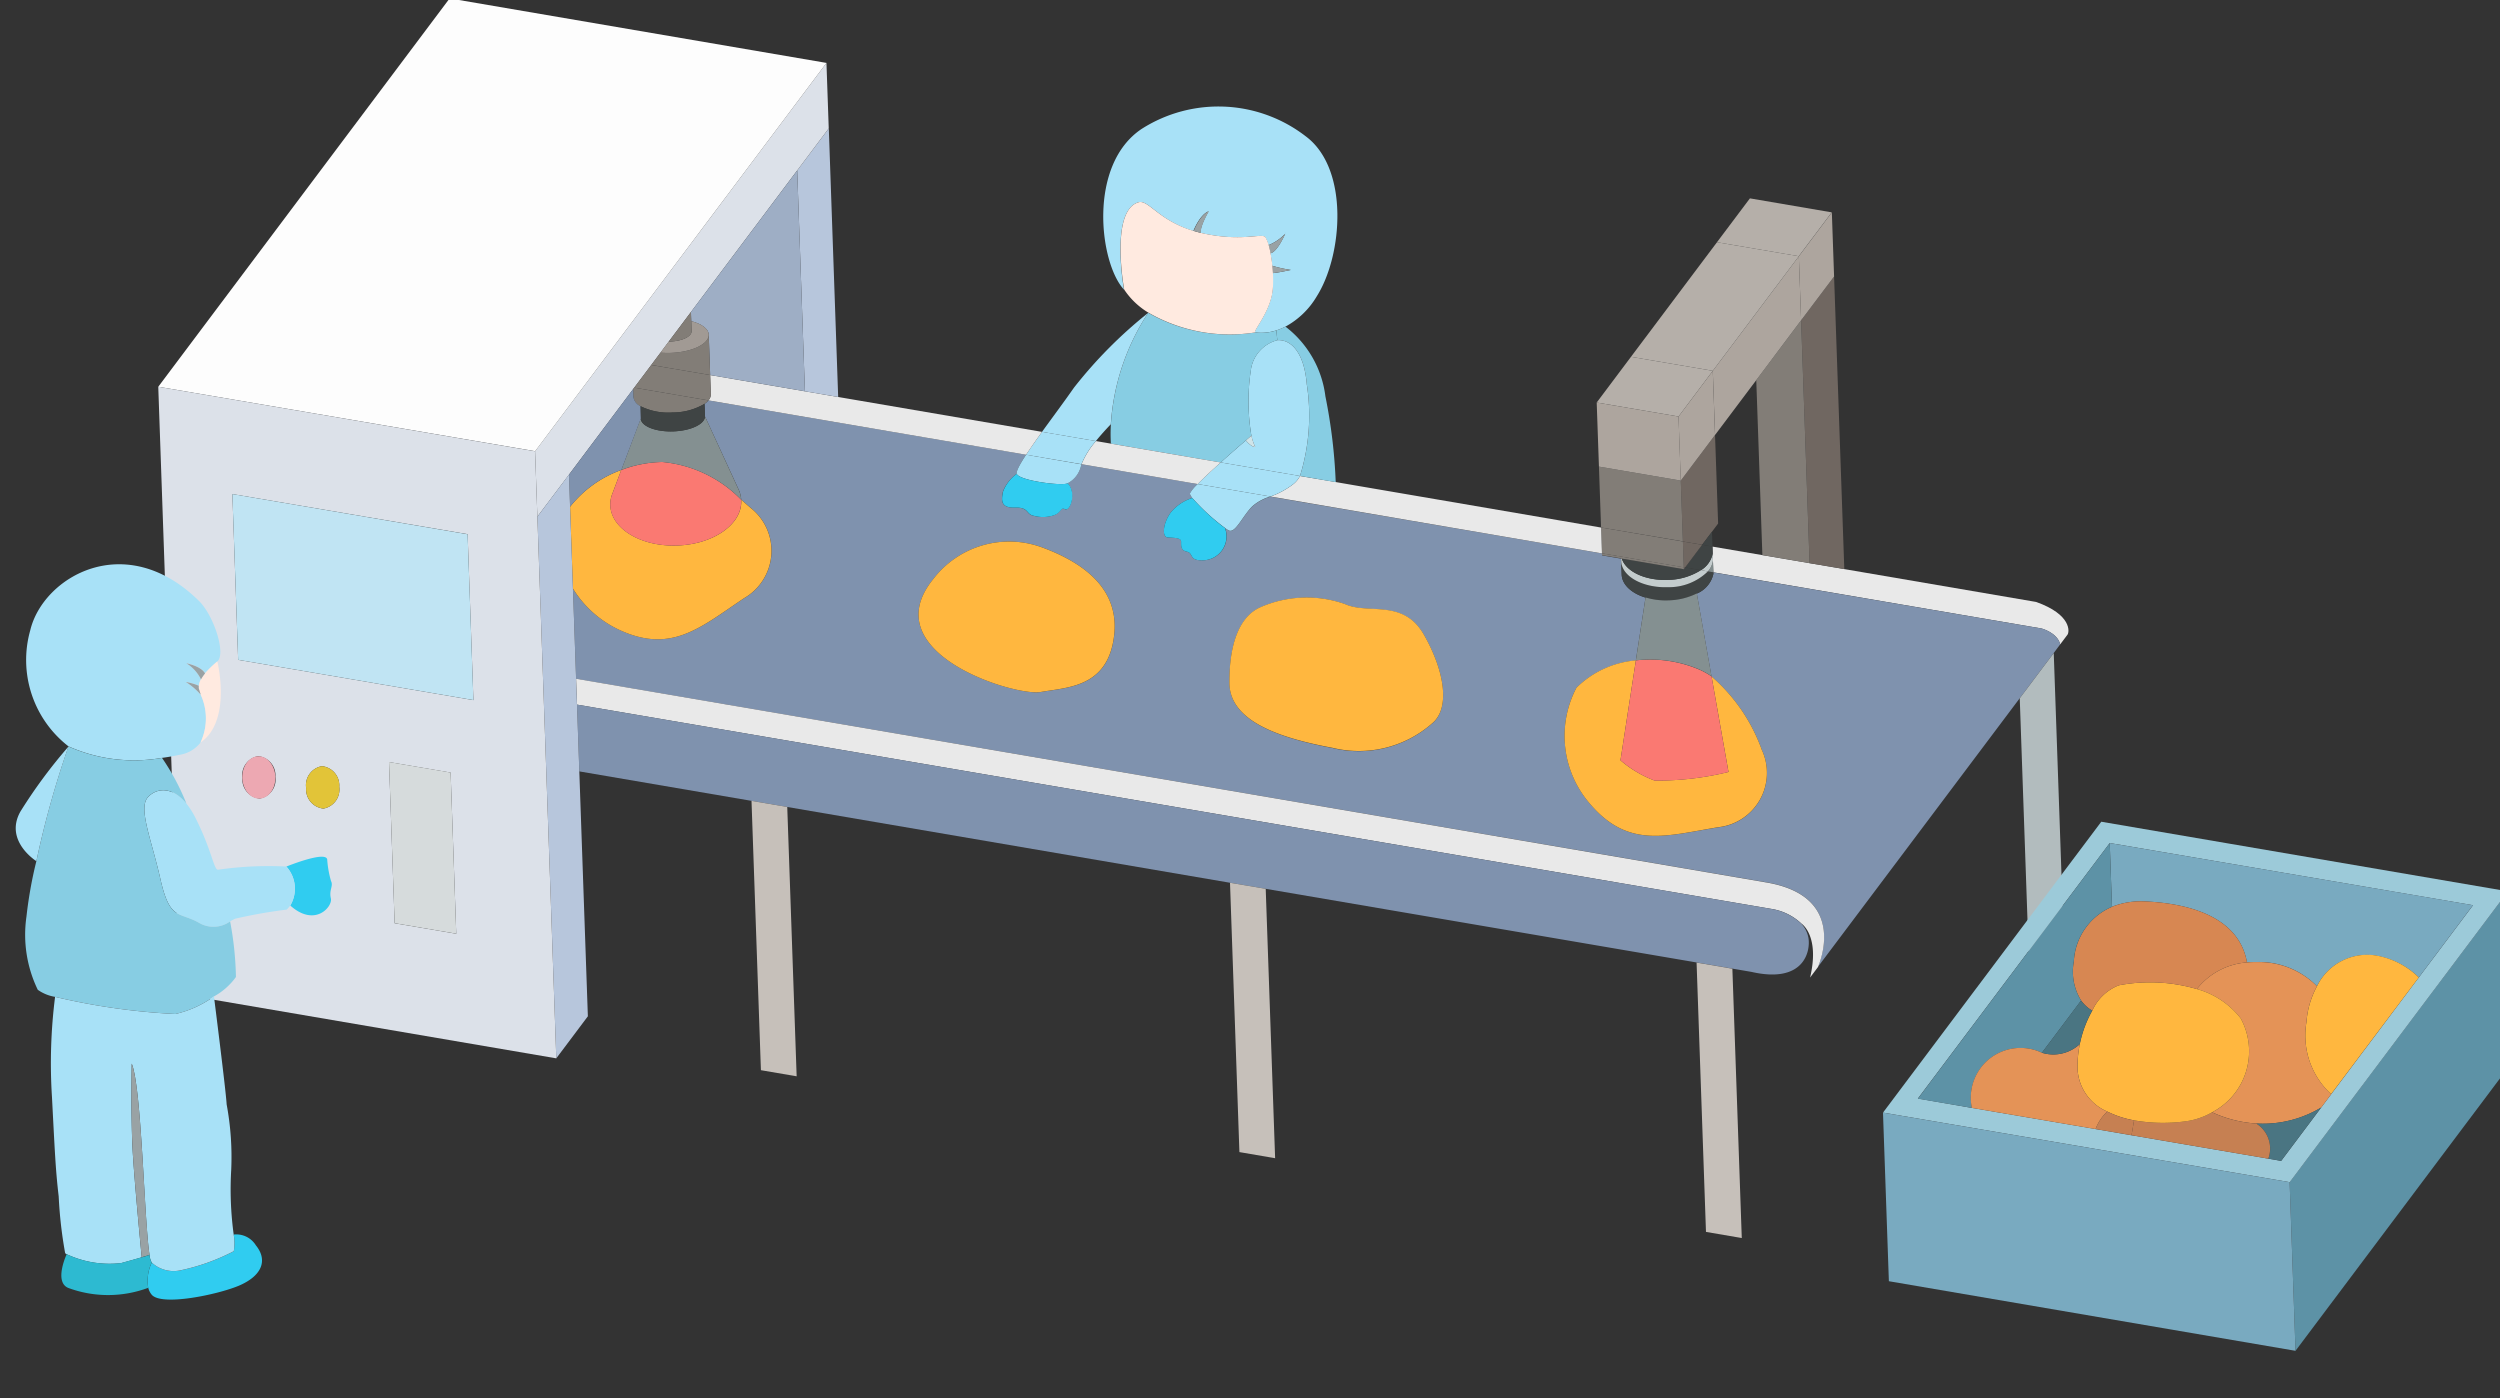
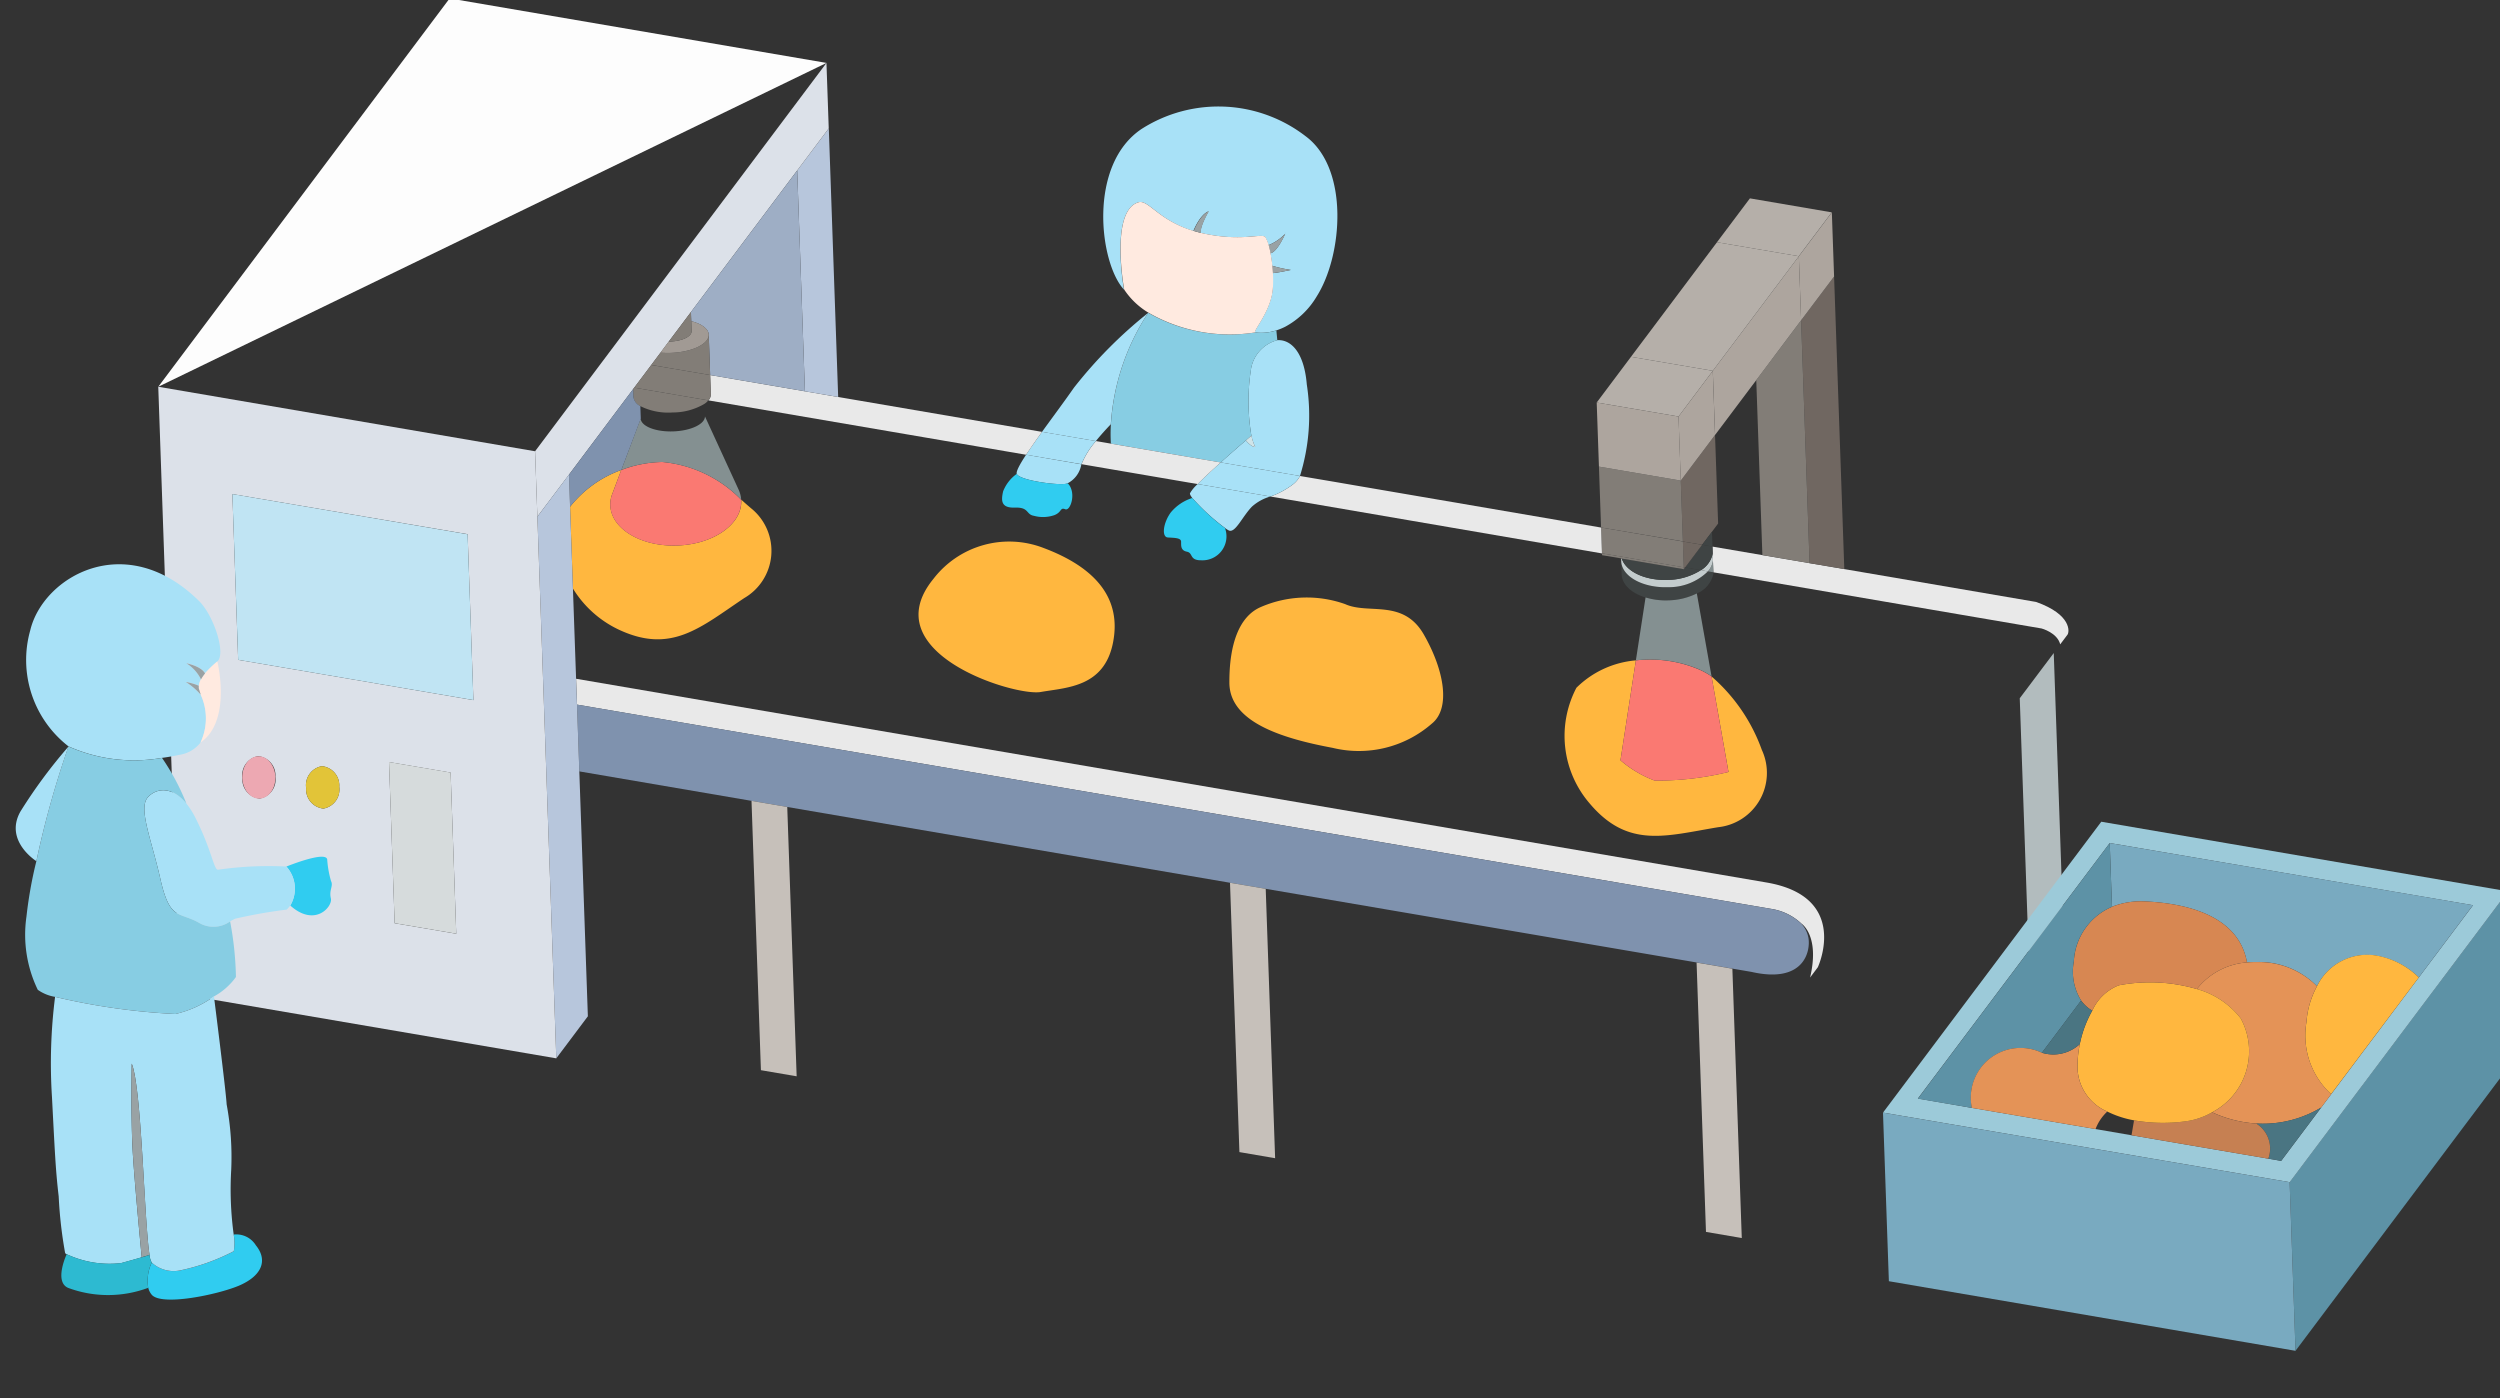
<svg xmlns="http://www.w3.org/2000/svg" width="86.958" height="48.628" viewBox="0 0 86.958 48.628">
  <rect x="0" y="0" width="86.958" height="48.628" fill="#333333" stroke="none" />
  <g id="グループ_9292" transform="rotate(-2 14.714 37.543)">
    <g id="グループ_8551" transform="translate(.86)">
      <g id="グループ_8548" transform="translate(5.491)">
        <path id="パス_4612" d="M11.184 2.317c1.222.482 1.124 1.084 1.051 1.176l-.265.327c-.088-.411-.628-.574-.628-.574L0 .895V0l1.724.357 1.631.337 1.2.248z" transform="translate(53.833 20.589)" fill="#e9e9e9" />
-         <path id="パス_4613" d="M51.633 10.122l-.236.294-1.237 1.531-7.347 9.1c.048-.094 1.17-2.419-1.681-3.009L0 9.518V6.377a3.742 3.742 0 001.524 1.472c1.814.943 2.863.031 4.421-.932a1.9 1.9 0 00.4-3.068c-.11-.1-.24-.221-.386-.357a.984.984 0 00-.081-.363L4.8.555V.117A.609.609 0 004.938 0l10.977 2.275c-.231.327-.371.567-.346.653a1.355 1.355 0 00-.5.59c-.083.317-.1.582.392.582s.369.252.644.307a1.2 1.2 0 00.717 0c.263-.1.2-.275.38-.19s.423-.571.117-.9a.906.906 0 00.5-.621.141.141 0 01.011-.025l4.014.832a1.324 1.324 0 00-.277.311c-.011.031.019.09.073.167a1.582 1.582 0 00-.769.482c-.275.355-.348.84-.127.861s.455.021.455.154-.031.311.19.363.065.307.5.317a.833.833 0 00.857-1.089.784.784 0 00.123.088c.221.117.486-.465.838-.8a1.629 1.629 0 01.655-.327l.523.109 8.229 1.706 2.7.561v.067l.659.138v.555c0 .355.323.665.8.83l-.413 2.175a3.335 3.335 0 00-2.1.88 3.6 3.6 0 00.34 4.049c1.268 1.606 2.6 1.2 4.415.968a1.9 1.9 0 001.618-2.636 6.12 6.12 0 00-1.66-2.615l-.411-2.9a.968.968 0 00.6-.665V7.2l11.344 2.349s.54.162.627.573zm-21.942 2c.673-.507.511-1.816-.165-3.1s-1.9-.761-2.7-1.162a4.009 4.009 0 00-2.936 0c-.759.3-1.141 1.245-1.182 2.594s1.71 1.987 3.505 2.39a3.857 3.857 0 003.478-.724zM18.71 8.915c.359-1.541-.528-2.64-2.3-3.378a3.323 3.323 0 00-3.864.941c-2.2 2.5 2.682 4.189 3.591 4.064s2.214-.086 2.573-1.627z" transform="translate(14.17 14.287)" fill="#7f92ae" />
        <path id="パス_4614" d="M1.237 0v12.377L0 12.122V1.531z" transform="translate(64.331 24.703)" fill="#b2bcbe" />
        <path id="パス_4615" d="M1.2 0v10.183L0 9.935V1.483z" transform="translate(57.189 11.348)" fill="#706761" />
        <path id="パス_4616" d="M1.2 0v2.233L0 3.716V1.485z" transform="translate(57.189 9.115)" fill="#ada59e" />
        <path id="パス_4617" d="M4.02.586l-1.2 1.485-2.806-.582L0 1.478 1.193 0z" transform="translate(54.365 8.529)" fill="#b5afa9" />
        <path id="パス_4618" d="M1.631 0v8.452L0 8.114V2.023z" transform="translate(55.558 12.831)" fill="#827d77" />
        <path id="パス_4619" d="M3.13 0v2.231L1.5 4.254 0 6.112V3.879z" transform="translate(54.059 10.6)" fill="#ada59e" />
        <path id="パス_4620" d="M5.958.592l-3.13 3.879L0 3.885 3.134 0l.015.01z" transform="translate(51.231 10.008)" fill="#b5afa9" />
        <path id="パス_4621" d="M41.134 8.527c2.851.59 1.729 2.915 1.681 3.009l-.281.348C42.931 10.433 42.3 10 42.3 10a1.963 1.963 0 00-1-.544L0 .9V0z" transform="translate(14.17 23.804)" fill="#e9e9e9" />
        <path id="パス_4622" d="M42.524 9.6c.065.463-.2 1.6-2.019 1.118l-.663-.138-1.237-.257L23.719 7.24l-1.234-.254L7.184 3.814 5.95 3.558 0 2.325V0l41.294 8.558a1.963 1.963 0 011 .544.969.969 0 01.23.498z" transform="translate(14.17 24.703)" fill="#7f92ae" />
        <path id="パス_4623" d="M6.837 3.266A1.9 1.9 0 015.219 5.9C3.4 6.137 2.073 6.54.8 4.934A3.6 3.6 0 01.467.88a3.336 3.336 0 012.1-.88L1.91 3.455a3.978 3.978 0 001.161.745 10.3 10.3 0 002.58-.209L5.178.651a6.115 6.115 0 011.659 2.615z" transform="translate(48.466 24.451)" fill="#ffb73f" />
        <path id="パス_4624" d="M3.268.663l.473 3.343a10.3 10.3 0 01-2.58.209A3.978 3.978 0 010 3.468L.657.013a4.375 4.375 0 012.187.394 2.574 2.574 0 01.424.256z" transform="translate(50.376 24.438)" fill="#fa7972" />
        <path id="パス_4625" d="M4.075.586L2.828 2.133 0 1.547 1.247 0z" transform="translate(49.984 13.893)" fill="#b5afa9" />
        <path id="パス_4626" d="M1.247 0v3.082l-.225.279-.357.439L0 3.664V1.545z" transform="translate(52.811 16.712)" fill="#706761" />
        <path id="パス_4627" d="M1.247 0v2.231L0 3.777V1.545z" transform="translate(52.811 14.481)" fill="#ada59e" />
        <path id="パス_4628" d="M1.237.257V9.63L0 9.374V0z" transform="translate(52.776 35.03)" fill="#c6c0ba" />
        <path id="パス_4629" d="M.8 1.291C.323 1.126 0 .815 0 .461V0c0 .53.717.961 1.6.961a1.931 1.931 0 001.4-.5L3.19.5v.05a.967.967 0 01-.6.665 2.343 2.343 0 01-.99.205 2.4 2.4 0 01-.8-.129z" transform="translate(50.643 20.985)" fill="#3f4444" />
        <path id="パス_4630" d="M.19 0v.409L0 .371A.724.724 0 00.19 0z" transform="translate(53.644 21.074)" fill="#818c8d" />
        <path id="パス_4631" d="M.43 0v.25a.722.722 0 01-.19.371L0 .571A.872.872 0 00.43 0z" transform="translate(53.404 20.824)" fill="#c3cccd" />
        <path id="パス_4632" d="M.976.075v.236a.872.872 0 01-.43.571L0 .767.619 0z" transform="translate(52.857 20.513)" fill="#3f4444" />
        <path id="パス_4633" d="M.357 0v.515L0 .44z" transform="translate(53.477 20.074)" fill="#3f4444" />
        <path id="パス_4634" d="M2.761.5L3 .555a1.932 1.932 0 01-1.4.5C.717 1.055 0 .624 0 .094V0h.023C.15.459.807.8 1.6.8A2.223 2.223 0 002.761.5z" transform="translate(50.643 20.891)" fill="#c3cccd" />
        <path id="パス_4635" d="M2.2 0l.411 2.9a2.59 2.59 0 00-.423-.257A4.377 4.377 0 000 2.252L.413.077a2.4 2.4 0 00.8.129A2.344 2.344 0 002.2 0z" transform="translate(51.033 22.198)" fill="#849091" />
        <path id="パス_4636" d="M.665.138L.046.905 0 .9V0z" transform="translate(52.811 20.376)" fill="#706761" />
        <path id="パス_4637" d="M2.738.5a2.223 2.223 0 01-1.161.3C.784.8.127.455 0 0l2.146.444.046-.058z" transform="translate(50.666 20.895)" fill="#3f4444" />
        <path id="パス_4638" d="M.046.008L0 .067V0z" transform="translate(52.811 21.273)" fill="#706761" />
        <path id="パス_4639" d="M2.828.586v.067L.682.209.659.2 0 .067V0z" transform="translate(49.984 20.687)" fill="#827d77" />
        <path id="パス_4640" d="M2.828.586v.9L0 .9V0z" transform="translate(49.984 19.79)" fill="#827d77" />
        <path id="パス_4641" d="M2.828.586V2.7L0 2.119V0z" transform="translate(49.984 17.671)" fill="#827d77" />
        <path id="パス_4642" d="M2.828.586v2.231L0 2.231V0z" transform="translate(49.984 15.44)" fill="#ada59e" />
        <path id="パス_4643" d="M2.286.254l.661.138 7.067 1.466 1.441.3v.9l-2.7-.561L.524.786 0 .678A2.9 2.9 0 00.82.267.859.859 0 001.051 0z" transform="translate(38.529 17.634)" fill="#e9e9e9" />
        <path id="パス_4644" d="M6.822 1.44c.676 1.287.838 2.6.165 3.1a3.856 3.856 0 01-3.48.72C1.711 4.86-.041 4.222 0 2.873S.424.575 1.183.279a4.008 4.008 0 012.936 0c.803.4 2.027-.127 2.703 1.161z" transform="translate(36.875 21.863)" fill="#ffb73f" />
-         <path id="パス_4645" d="M1.624 2.467a18.647 18.647 0 01.255 3L.645 5.209a7.051 7.051 0 00.348-3.176C.94.926.507.461.044.461a.084.084 0 00-.023 0L0 .119A2.038 2.038 0 00.321 0a3.607 3.607 0 011.303 2.467z" transform="translate(38.936 12.424)" fill="#87cde3" />
        <path id="パス_4646" d="M6.333 4.464l-.021.046a1.682 1.682 0 01-.6.382 1.139 1.139 0 00-.1-.277c-.106-.169-.824.148-2.24-.231-.029-.227.3-.742.3-.742-.3.1-.536.624-.555.665-1.195-.407-1.522-1.15-1.868-1.065C.235 3.5.636 6.262.636 6.262c-.824-.949-1.12-4.392.823-5.574a4.966 4.966 0 015.681.465c1.479 1.182 1.141 4.181.19 5.574A2.835 2.835 0 016.2 7.745a2.044 2.044 0 01-.321.119 1.687 1.687 0 01-.728.046c-.127-.021.569-.7.655-1.5a4.318 4.318 0 00.021-.542c.146 0 .634-.088.634-.088a4.61 4.61 0 01-.644-.167c-.01-.156-.027-.3-.048-.436.219-.038.463-.509.54-.667a.127.127 0 00.024-.046z" transform="translate(33.053 4.68)" fill="#a8e1f7" />
        <path id="パス_4647" d="M3.086 1.572a7.05 7.05 0 01-.348 3.176L0 4.181c.346-.29.692-.569.9-.736 0 0 .169.236.317.24a1.761 1.761 0 01-.119-.4 7.161 7.161 0 01.056-2.252A1.246 1.246 0 012.115 0a.083.083 0 01.023 0c.462 0 .896.465.948 1.572z" transform="translate(36.842 12.885)" fill="#a8e1f7" />
        <path id="パス_4648" d="M.828 0l2.738.567a.859.859 0 01-.231.267 2.9 2.9 0 01-.82.411L0 .724C.213.521.521.256.828 0z" transform="translate(36.014 17.066)" fill="#a8e1f7" />
        <path id="パス_4649" d="M.644.167S.156.254.01.254C.01.167.006.083 0 0a4.6 4.6 0 00.644.167z" transform="translate(38.873 10.293)" fill="#99a2a4" />
        <path id="パス_4650" d="M.6 0C.519.159.275.63.056.667A3.61 3.61 0 000 .382 1.685 1.685 0 00.6 0z" transform="translate(38.769 9.19)" fill="#99a2a4" />
        <path id="パス_4651" d="M5.889.77l.021.344a1.246 1.246 0 00-.959 1.032A7.163 7.163 0 004.894 4.4l-.2.158c-.209.167-.555.446-.9.736L0 4.506a5.481 5.481 0 01.023-.674A8 8 0 011.453.006V0a5.655 5.655 0 003.7.815A1.691 1.691 0 005.889.77z" transform="translate(33.047 11.774)" fill="#87cde3" />
        <path id="パス_4652" d="M2.572 1.07c.079.029.163.054.25.077 1.416.38 2.133.062 2.24.231a1.146 1.146 0 01.1.277c.019.081.04.179.056.286a5.01 5.01 0 01.058.69 4.366 4.366 0 01-.021.542c-.085.8-.782 1.479-.655 1.5a5.656 5.656 0 01-3.7-.815 2.643 2.643 0 01-.815-.832S-.322.261.691.007c.346-.086.674.659 1.881 1.063z" transform="translate(33.611 7.915)" fill="#ffeae0" />
        <path id="パス_4653" d="M2.794.521a1.629 1.629 0 00-.654.328c-.352.338-.617.92-.838.8a.779.779 0 01-.123-.087A7.357 7.357 0 01.075.478C.021.4-.008.342 0 .311A1.331 1.331 0 01.279 0z" transform="translate(35.735 17.79)" fill="#a8e1f7" />
        <path id="パス_4654" d="M.2 0a1.76 1.76 0 00.117.4C.169.394 0 .158 0 .158z" transform="translate(37.743 16.172)" fill="#cfe4e9" />
        <path id="パス_4655" d="M1.234.254V9.63L0 9.374V0z" transform="translate(36.654 31.689)" fill="#c6c0ba" />
        <path id="パス_4656" d="M2.128 1.088a.833.833 0 01-.857 1.089C.839 2.167 1 1.914.774 1.86S.585 1.629.585 1.5.353 1.364.13 1.343-.018.836.257.482A1.581 1.581 0 011.027 0a7.34 7.34 0 001.1 1.086z" transform="translate(34.783 18.268)" fill="#30ccf0" />
        <path id="パス_4657" d="M1.049.108l3.793.787c-.307.256-.615.521-.828.724L0 .786A2.929 2.929 0 01.53 0z" transform="translate(32 16.172)" fill="#e9e9e9" />
        <path id="パス_4658" d="M.555 0S.221.515.25.742A2.82 2.82 0 010 .665C.019.623.25.1.555 0z" transform="translate(36.183 8.32)" fill="#99a2a4" />
        <path id="パス_4659" d="M1.164 2.509A15.734 15.734 0 013.833 0 8 8 0 002.4 3.827s-.267.252-.54.565L0 4.006C.371 3.528.795 3 1.164 2.509z" transform="translate(30.667 11.78)" fill="#a8e1f7" />
        <path id="パス_4660" d="M4.427.276c1.775.738 2.661 1.837 2.3 3.378S5.061 5.153 4.154 5.28-1.633 3.721.563 1.216a3.323 3.323 0 013.864-.94z" transform="translate(26.151 19.548)" fill="#ffb73f" />
        <path id="パス_4661" d="M.582 0l1.862.386a2.925 2.925 0 00-.53.786L0 .776C.159.553.361.286.582 0z" transform="translate(30.085 15.786)" fill="#a8e1f7" />
        <path id="パス_4662" d="M2.263.4a.131.131 0 00-.01.025.907.907 0 01-.5.621C1.567 1.139.078.895 0 .653-.022.567.118.327.349 0z" transform="translate(29.736 16.562)" fill="#a8e1f7" />
        <path id="パス_4663" d="M2.3.39c.306.327.062.982-.117.9s-.117.094-.38.19a1.2 1.2 0 01-.717 0c-.279-.056-.152-.308-.648-.308S-.037.907.046.59A1.356 1.356 0 01.542 0C.617.242 2.106.486 2.3.39z" transform="translate(29.197 17.215)" fill="#30ccf0" />
        <path id="パス_4664" d="M4.515.918l7.044 1.46a26.46 26.46 0 00-.582.776L0 .878A.311.311 0 00.092.665V0l3.274.68z" transform="translate(19.108 13.409)" fill="#e9e9e9" />
        <path id="パス_4665" d="M1.149 0v9.349L0 9.111V1.424z" transform="translate(22.474 4.978)" fill="#b7c6dc" />
        <path id="パス_4666" d="M10.6 0v2.277L9.453 3.7 5.587 8.494l-.807 1-.3.375-.336.417-.619.767-.038.046L1.149 14 0 15.421v-2.277z" transform="translate(13.021 2.701)" fill="#dce1e9" />
-         <path id="パス_4667" d="M23.623 2.7l-10.6 13.144L0 13.146 10.6 0z" fill="#fdfdfd" />
+         <path id="パス_4667" d="M23.623 2.7L0 13.146 10.6 0z" fill="#fdfdfd" />
        <path id="パス_4668" d="M3.866 0v7.687l-3.274-.68V5.6c0-.2-.236-.384-.592-.49v-.318z" transform="translate(18.608 6.402)" fill="#9eaec5" />
        <path id="パス_4669" d="M1.235.256V9.63L0 9.374V0z" transform="translate(20.12 28.261)" fill="#c6c0ba" />
        <path id="パス_4670" d="M6.342 1.535a1.9 1.9 0 01-.4 3.068c-1.558.964-2.607 1.875-4.421.932A3.742 3.742 0 010 4.062V1.216A3.985 3.985 0 011.825 0l-.34.815a.987.987 0 00-.085.4c0 .817 1.02 1.479 2.279 1.479s2.279-.661 2.279-1.479a.225.225 0 000-.038c.142.137.273.26.384.358z" transform="translate(14.17 16.601)" fill="#ffb73f" />
        <path id="パス_4671" d="M4.557 1.407a.221.221 0 010 .038c0 .817-1.02 1.478-2.279 1.478S0 2.262 0 1.444a.986.986 0 01.086-.4L.425.229A4.222 4.222 0 011.862 0a4.391 4.391 0 012.695 1.407z" transform="translate(15.569 16.373)" fill="#fa7972" />
        <path id="パス_4672" d="M4.048 2.575a.986.986 0 01.081.363 4.39 4.39 0 00-2.694-1.405A4.219 4.219 0 000 1.758L.734 0c.011.267.507.482 1.118.482S2.961.267 2.972 0z" transform="translate(15.997 14.841)" fill="#849091" />
        <path id="パス_4673" d="M2.657.421v.665a.311.311 0 01-.092.213L0 .767.619 0z" transform="translate(16.543 12.988)" fill="#827d77" />
        <path id="パス_4674" d="M2.037 0v1.408L0 .986.336.569A3.182 3.182 0 00.69.59C1.435.59 2.037.325 2.037 0z" transform="translate(17.162 12.001)" fill="#827d77" />
        <path id="パス_4675" d="M.038 0L2.6.532a.611.611 0 01-.14.117 2.165 2.165 0 01-1.113.26A2.172 2.172 0 01.229.649.415.415 0 010 .319V.046z" transform="translate(16.505 13.755)" fill="#827d77" />
        <path id="パス_4676" d="M1.109 0c.357.106.592.286.592.49 0 .325-.6.59-1.347.59A3.2 3.2 0 010 1.059L.3.684a.4.4 0 00.052 0c.417 0 .755-.15.755-.332z" transform="translate(17.498 11.511)" fill="#a19a94" />
-         <path id="パス_4677" d="M2.233 0v.438C2.223.7 1.729.92 1.118.92S.011.7 0 .438V0a2.172 2.172 0 001.118.261A2.165 2.165 0 002.233 0z" transform="translate(16.735 14.403)" fill="#3f4444" />
        <path id="パス_4678" d="M.807.315v.354C.807.851.469 1 .052 1A.426.426 0 010 1l.807-1z" transform="translate(17.8 11.196)" fill="#827d77" />
        <path id="パス_4679" d="M2.565 1.032v.008L1.827 2.8A3.987 3.987 0 000 4.016V2.9L2.336 0v.273A.415.415 0 002.565.6z" transform="translate(14.17 13.801)" fill="#7f92ae" />
        <path id="パス_4680" d="M1.149 10.331v8.523L0 20.278V1.424L1.149 0v10.331z" transform="translate(13.021 16.697)" fill="#b7c6dc" />
        <path id="パス_4681" d="M13.021 4.976v18.853L0 21.131V0l13.021 2.7zm-2.446 6.3V5.5L2.446 3.82v5.77zm-.88 8.1v-5.61l-2.129-.44v5.61zm-3.889-5.25a.672.672 0 00-.578-.738.672.672 0 00-.575.738.674.674 0 00.575.738.674.674 0 00.578-.738zM3.6 13.7a.672.672 0 00-.576-.738.674.674 0 00-.576.738.672.672 0 00.576.738.671.671 0 00.576-.738z" transform="translate(0 13.146)" fill="#dce1e9" />
        <path id="パス_4682" d="M8.129 1.683v5.772L0 5.77V0z" transform="translate(2.446 16.966)" fill="#c0e4f3" />
        <path id="パス_4683" d="M2.129.44v5.61L0 5.61V0z" transform="translate(7.566 26.471)" fill="#d6dbdc" />
        <path id="パス_4684" d="M.576 0a.672.672 0 01.578.738.674.674 0 01-.578.738A.674.674 0 010 .738.672.672 0 01.576 0z" transform="translate(4.653 26.534)" fill="#e2c438" />
        <ellipse id="楕円形_63" cx=".576" cy=".738" rx=".576" ry=".738" transform="translate(2.446 26.111)" fill="#eda8b2" />
      </g>
      <g id="グループ_8549" transform="translate(64.565 30.625)">
        <path id="パス_4685" d="M7.941 0v5.87L0 15.715v-5.87z" transform="translate(14.051 2.913)" fill="#5d92a6" />
        <path id="パス_4686" d="M3.095 9.791l4.275.886 1.243.259 4.727.98.442.092L15.24 10.2l.363-.45 3.186-3.95 1.973-2.446L8.21.751 1.23 9.4zm18.9-6.877l-7.941 9.845L0 9.847 7.941 0z" fill="#9ccad9" />
        <path id="パス_4687" d="M12.552 2.6l-1.973 2.449a2.785 2.785 0 00-1.408-.8 1.94 1.94 0 00-2.141.981 2.834 2.834 0 00-2.071-.916 2.976 2.976 0 00-.334 0C4.386 2.634 2.5 2.185 1.189 2.075A2.732 2.732 0 000 2.219V0z" transform="translate(8.21 .751)" fill="#79aac0" />
        <path id="パス_4688" d="M3.99.864L.8 4.814a2.769 2.769 0 01-.768-2.538 3.074 3.074 0 01.409-1.23A1.941 1.941 0 012.583.059 2.782 2.782 0 013.99.864z" transform="translate(14.799 4.935)" fill="#ffb73f" />
        <path id="パス_4689" d="M1.9 5.617a4.3 4.3 0 01-1.518-.444 2.394 2.394 0 001.107-3.228A2.925 2.925 0 000 .871 2.445 2.445 0 011.775.006a2.955 2.955 0 01.334 0 2.834 2.834 0 012.07.913A3.068 3.068 0 003.77 2.15a2.769 2.769 0 00.772 2.538l-.363.45a3.934 3.934 0 01-2.279.479z" transform="translate(11.061 5.062)" fill="#e49357" />
        <path id="パス_4690" d="M2.279 0L.822 1.808.38 1.716A1.025 1.025 0 000 .48 3.934 3.934 0 002.279 0z" transform="translate(12.961 10.199)" fill="#4a7582" />
        <path id="パス_4691" d="M14.051 2.911v5.87L0 5.868V0z" transform="translate(0 9.847)" fill="#79aac0" />
        <path id="パス_4692" d="M4.348.444a1.025 1.025 0 01.379 1.237L0 .7.106.186a5.809 5.809 0 001.733.1A2.5 2.5 0 002.828 0a4.3 4.3 0 001.52.444z" transform="translate(8.612 10.235)" fill="#c68052" />
        <path id="パス_4693" d="M5.733 1.366a2.394 2.394 0 01-1.107 3.228 2.5 2.5 0 01-.988.288A5.809 5.809 0 011.9 4.78a3.507 3.507 0 01-.92-.338A1.7 1.7 0 010 2.887 3.988 3.988 0 01.582.916a1.681 1.681 0 01.955-.849 5.772 5.772 0 012.707.225 2.925 2.925 0 011.489 1.074z" transform="translate(6.817 5.64)" fill="#ffb73f" />
        <path id="パス_4694" d="M2.616.012c1.314.11 3.2.559 3.437 2.242a2.445 2.445 0 00-1.775.866 5.772 5.772 0 00-2.707-.225 1.682 1.682 0 00-.955.849 1.289 1.289 0 01-.375-.365 1.907 1.907 0 01-.206-1.37A2.188 2.188 0 011.427.156 2.73 2.73 0 012.616.012z" transform="translate(6.783 2.814)" fill="#d78752" />
-         <path id="パス_4695" d="M1.349.338l-.106.515L0 .594A1.6 1.6 0 01.43 0a3.5 3.5 0 00.919.338z" transform="translate(7.37 10.083)" fill="#c68052" />
        <path id="パス_4696" d="M6.98 0v2.219a2.187 2.187 0 00-1.393 1.852 1.909 1.909 0 00.206 1.37L4.367 7.209a1.73 1.73 0 00-2.5 1.831L0 8.654z" transform="translate(1.23 .751)" fill="#5d92a6" />
        <path id="パス_4697" d="M4.715 2.379a1.607 1.607 0 00-.43.594L.01 2.087A1.73 1.73 0 012.513.256 1.355 1.355 0 003.841 0a3.915 3.915 0 00-.109.824 1.7 1.7 0 00.983 1.555z" transform="translate(3.084 7.703)" fill="#e49357" />
        <path id="パス_4698" d="M1.8.365a3.912 3.912 0 00-.473 1.147A1.355 1.355 0 010 1.768L1.424 0A1.292 1.292 0 001.8.365z" transform="translate(5.597 6.191)" fill="#4a7582" />
      </g>
      <g id="グループ_8550" transform="translate(0 19.267)">
        <path id="パス_4699" d="M1.536.858c.082.176-.087.311-.027.6s-.588 1-1.42.2A1.144 1.144 0 000 .3S1.385-.21 1.429.1a3.525 3.525 0 00.107.758z" transform="translate(9.361 10.414)" fill="#30ccf0" />
        <path id="パス_4700" d="M2.844 4.64a.994.994 0 01-1.119-.01c-.67-.395-.98-.114-1.252-1.542S-.224.582.142.218c.3-.3.843-.36 1.327.275a2.722 2.722 0 01.293.5c.535 1.154.576 1.839.725 1.836A12.218 12.218 0 014.865 2.8a1.144 1.144 0 01.089 1.36 1.121 1.121 0 01-.13.138 17.483 17.483 0 00-1.8.254 1.572 1.572 0 00-.18.088z" transform="translate(4.496 7.912)" fill="#a8e1f7" />
        <path id="パス_4701" d="M6.059 1.377c.5.533.879 1.873.561 2.122a3.438 3.438 0 00-.442.4c-.123-.257-.635-.376-.635-.376a1.375 1.375 0 01.488.574.565.565 0 00-.083.223 2.177 2.177 0 00-.448-.146 2.39 2.39 0 01.5.463A1.971 1.971 0 015.936 6.3a1.147 1.147 0 01-.746.4c-.2.036-.409.065-.609.084a5.593 5.593 0 01-3.236-.512 3.8 3.8 0 01-1.191-4.08c.504-1.84 3.429-3.431 5.905-.815z" transform="translate(.591)" fill="#a8e1f7" />
        <path id="パス_4702" d="M.068 1.138C.044 1.047.023.977.013.934a.287.287 0 010-.11A.566.566 0 01.095.6 1.417 1.417 0 01.242.4 3.456 3.456 0 01.684 0S1.128 2.082 0 2.8a1.97 1.97 0 00.068-1.662z" transform="translate(6.527 3.499)" fill="#ffeae0" />
        <path id="パス_4703" d="M.635.376a1.424 1.424 0 00-.147.2A1.375 1.375 0 000 0s.512.119.635.376z" transform="translate(6.134 3.526)" fill="#99a2a4" />
        <path id="パス_4704" d="M.448.148a.285.285 0 000 .11C.46.3.481.372.505.462A2.391 2.391 0 000 0a2.173 2.173 0 01.448.148z" transform="translate(6.09 4.174)" fill="#99a2a4" />
        <path id="パス_4705" d="M7.115 6.279a11.388 11.388 0 01.135 1.939 2.311 2.311 0 01-.788.649 3.679 3.679 0 01-1.362.564 22.982 22.982 0 01-4.161-.742 1.436 1.436 0 01-.593-.266 4.4 4.4 0 01-.305-2.557 14.676 14.676 0 01.412-1.917A32.891 32.891 0 011.707 0a5.592 5.592 0 003.239.512 8.053 8.053 0 01.794 1.619c-.484-.635-1.027-.575-1.327-.275-.366.365.06 1.44.332 2.871S5.326 5.875 6 6.27a.994.994 0 001.115.009z" transform="translate(.225 6.273)" fill="#87cde3" />
        <path id="パス_4706" d="M.022 1.754A1.476 1.476 0 01.175.881a1.123 1.123 0 00.939.315A7.249 7.249 0 003.041.587a1.818 1.818 0 00.018-.58.8.8 0 01.755.4c.423.56.144 1.087-.645 1.387-.749.284-2.718.626-3.039.2a.605.605 0 01-.108-.24z" transform="translate(4.027 23.434)" fill="#30ccf0" />
        <path id="パス_4707" d="M3.2 9.085c-.147-1.183-.067-5.81-.387-6.672 0 0-.1 1.9-.073 3.045.022 1.072.185 3.7.185 3.7-.156.041-.387.1-.722.178A3.5 3.5 0 01.32 8.96a.216.216 0 01-.051-.037 15.107 15.107 0 01-.156-1.982C.037 6.014.034 5.431 0 3.476A18.376 18.376 0 01.23 0a22.976 22.976 0 004.158.742A3.675 3.675 0 005.753.178s.305 3.338.31 3.766a10.029 10.029 0 01.08 2.28 11.679 11.679 0 00.007 2.254 1.818 1.818 0 01-.017.58 7.25 7.25 0 01-1.928.609 1.123 1.123 0 01-.939-.315.642.642 0 01-.066-.267z" transform="translate(.934 14.962)" fill="#a8e1f7" />
        <path id="パス_4708" d="M.077 0C.4.862.318 5.489.464 6.672c-.037.011-.119.031-.276.07 0 0-.162-2.625-.185-3.7C-.021 1.9.077 0 .077 0z" transform="translate(3.67 17.375)" fill="#99a2a4" />
        <path id="パス_4709" d="M3.091.126a.641.641 0 00.067.267 1.477 1.477 0 00-.153.874 3.99 3.99 0 01-2.78-.093C-.273.946.212 0 .212 0a3.5 3.5 0 001.882.373c.335-.08.566-.137.722-.173s.238-.064.275-.074z" transform="translate(1.043 23.922)" fill="#2dbad1" />
        <path id="パス_4710" d="M.184 2.2A17.586 17.586 0 011.933 0 32.858 32.858 0 00.678 3.944S-.426 3.2.184 2.2z" transform="translate(0 6.278)" fill="#a8e1f7" />
      </g>
    </g>
  </g>
</svg>